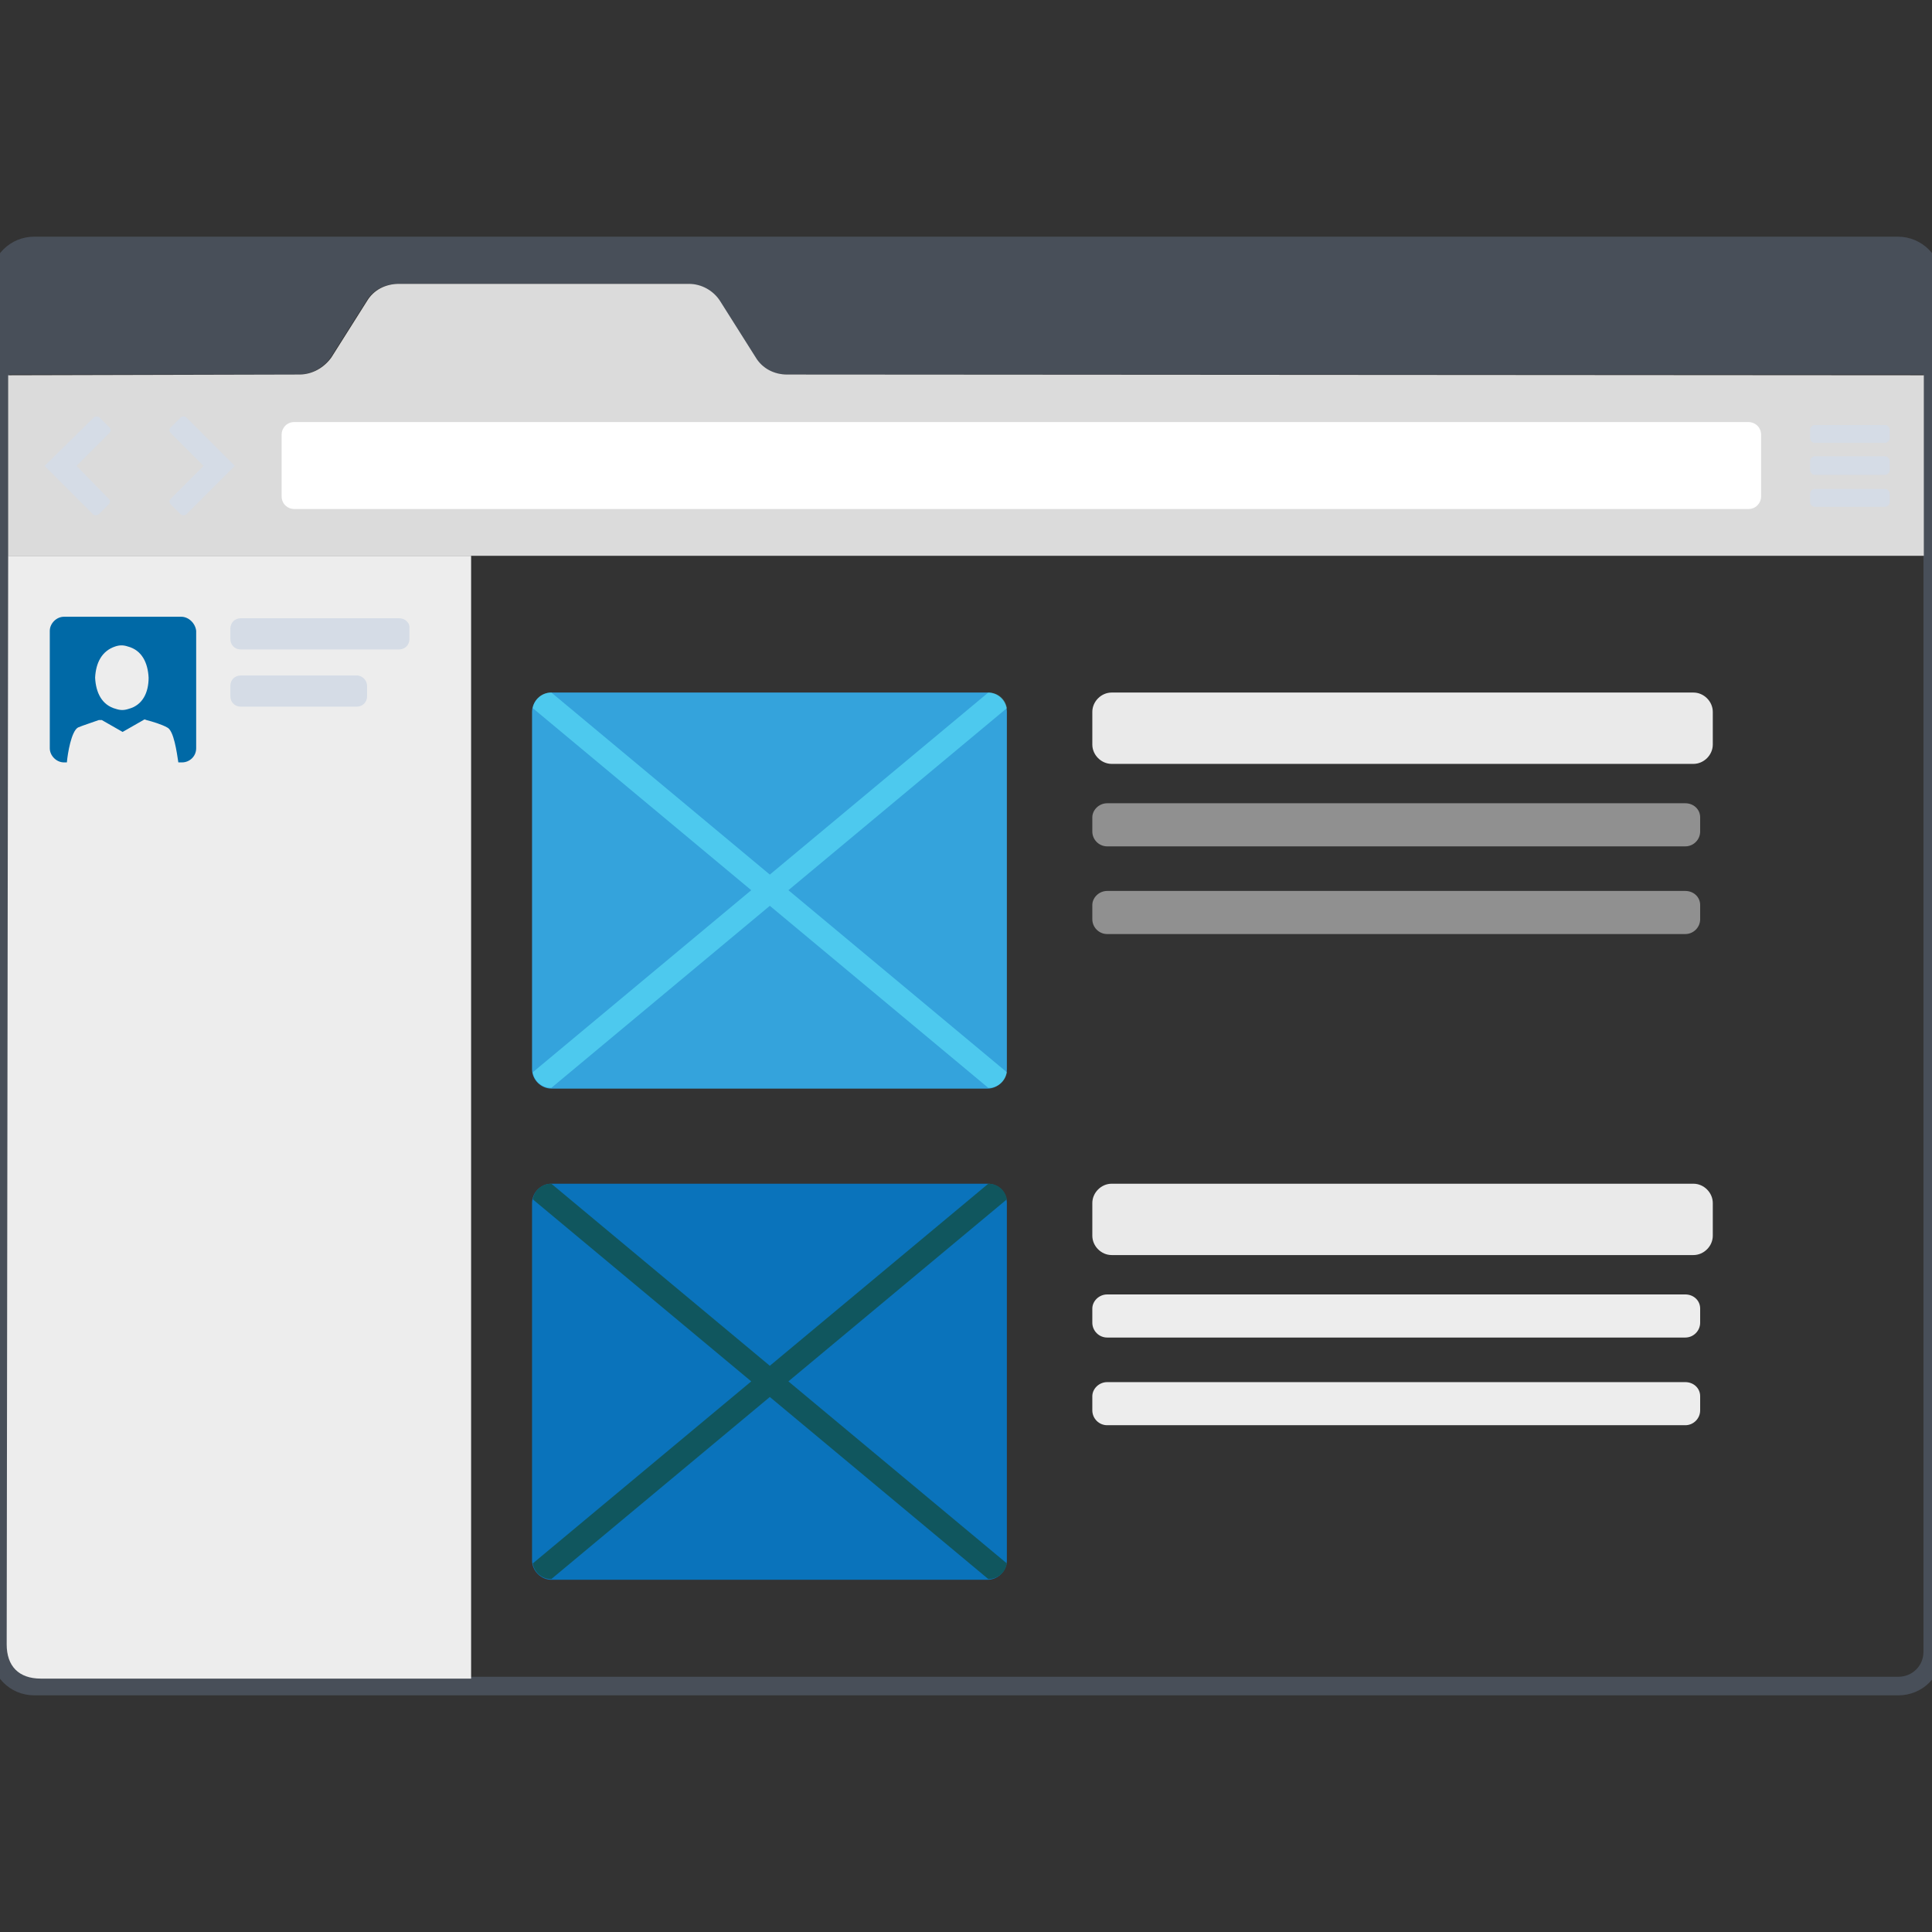
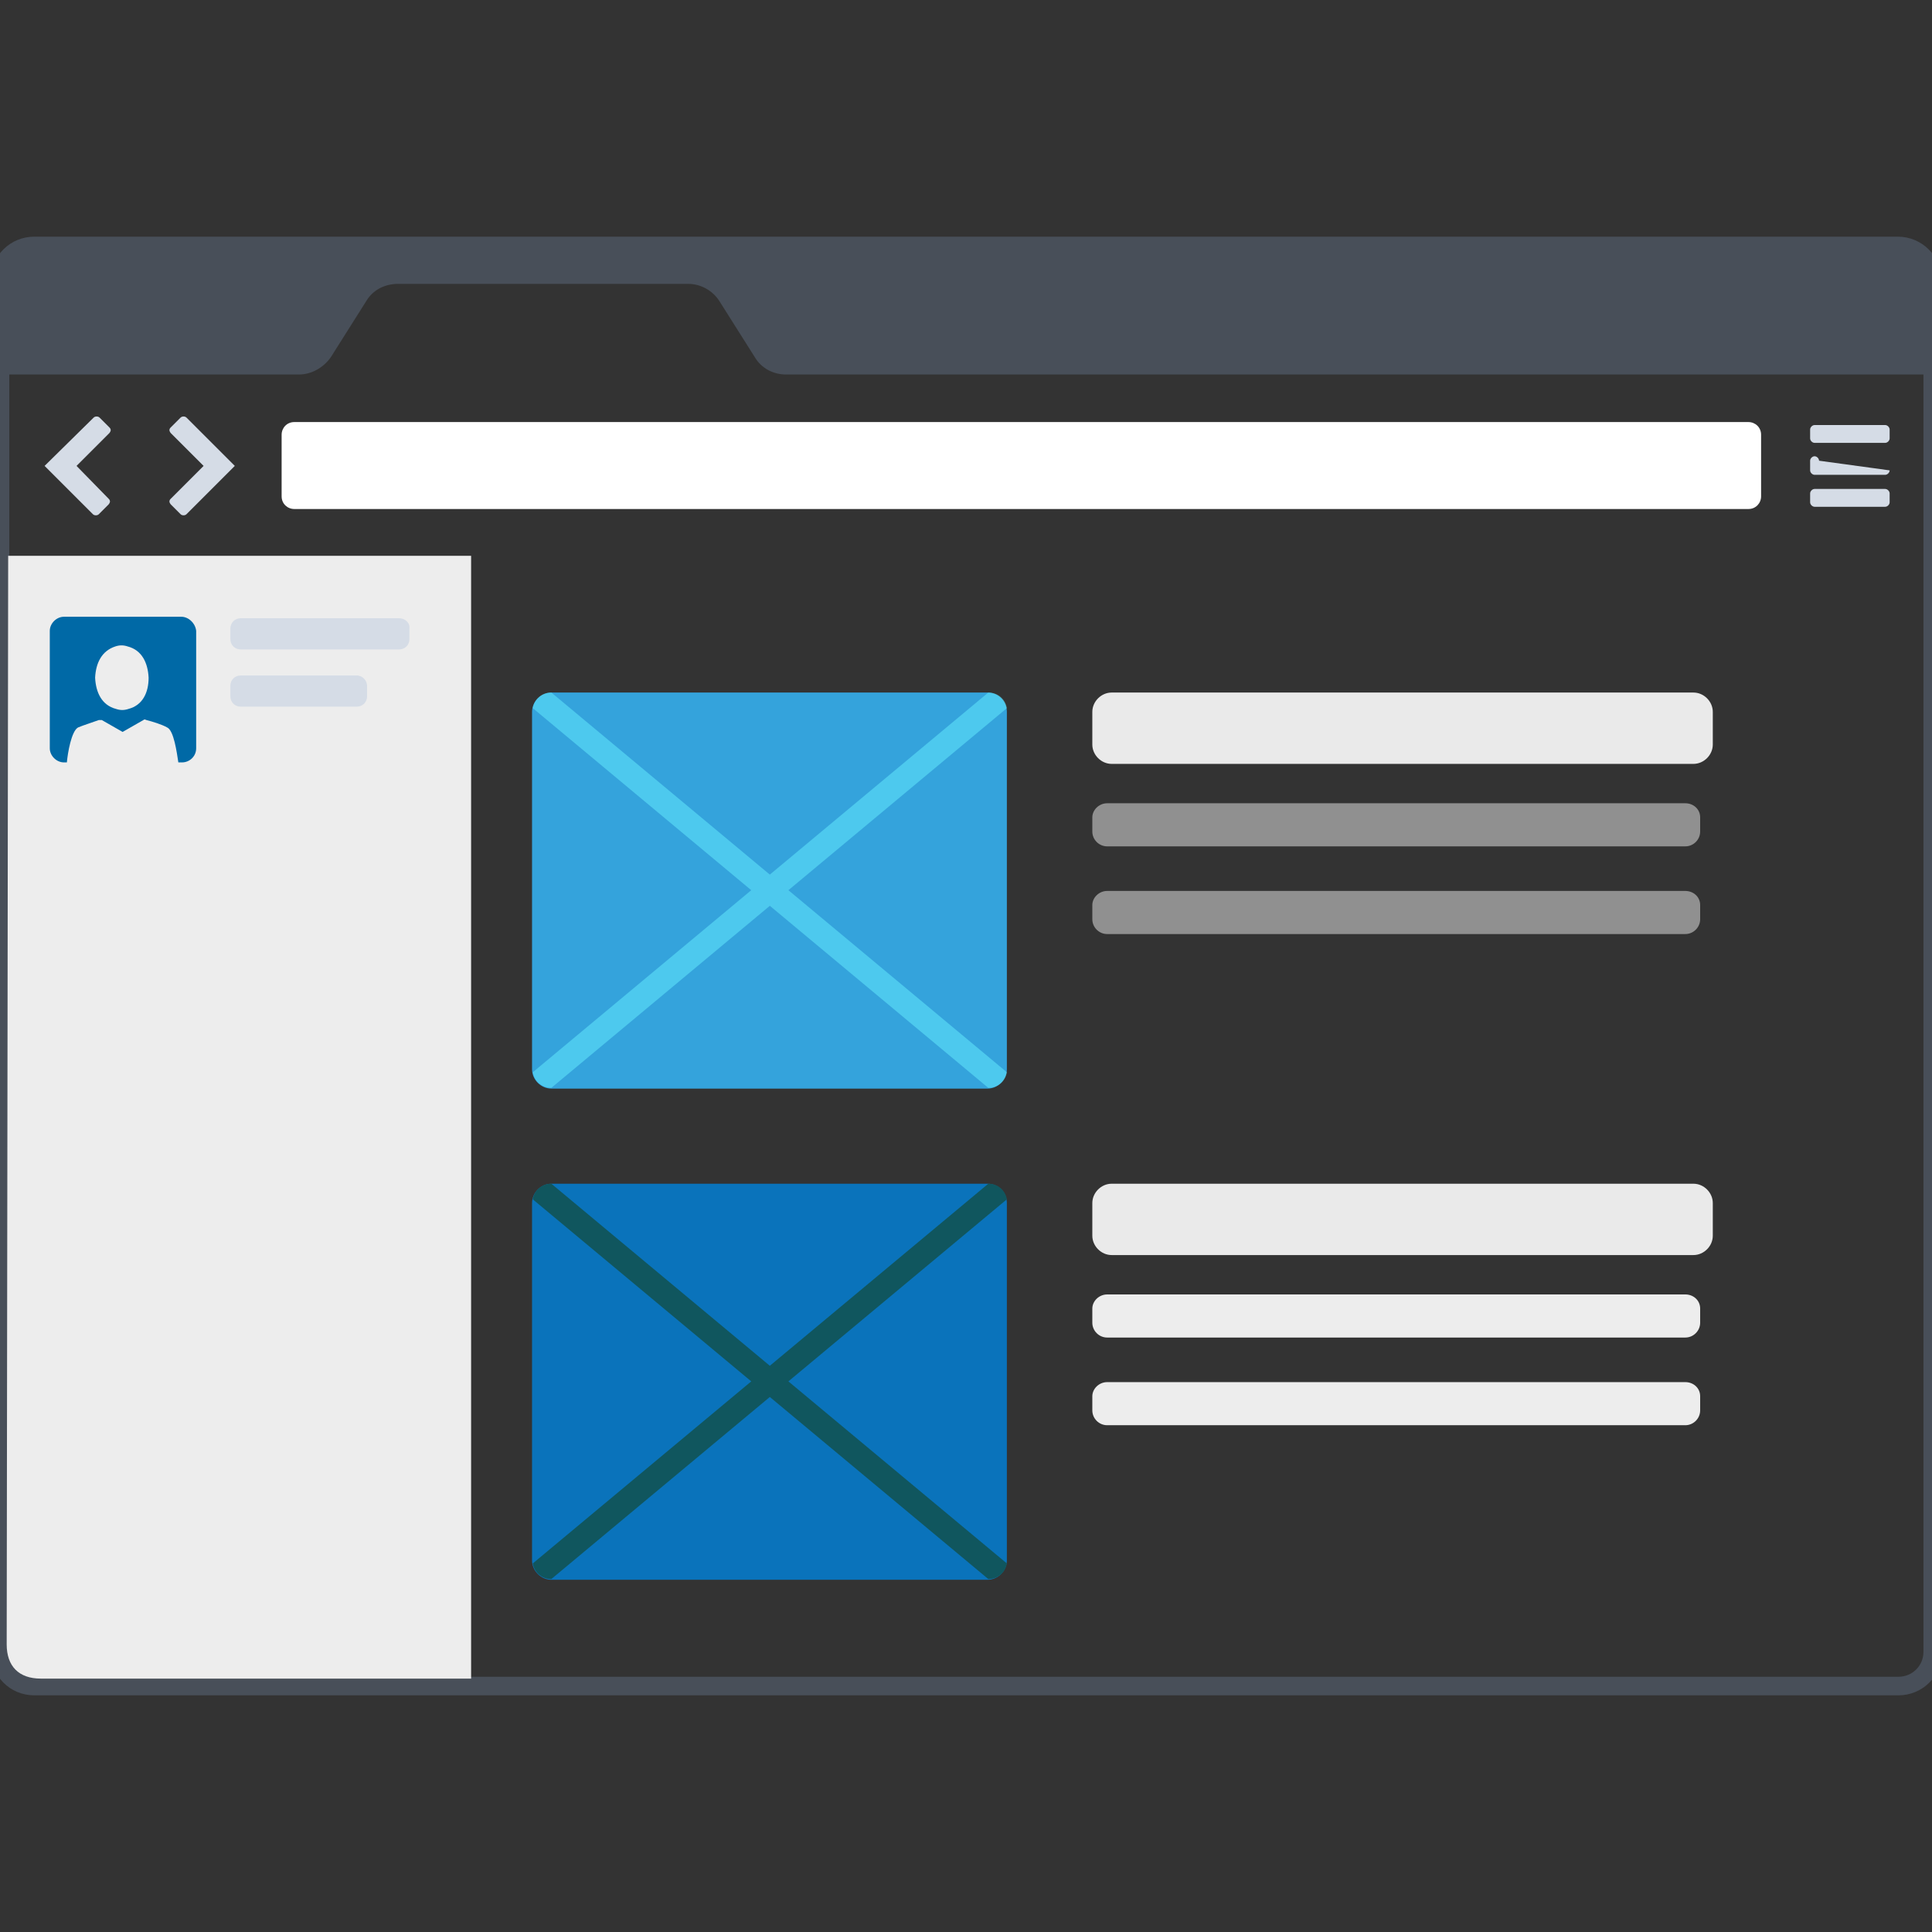
<svg xmlns="http://www.w3.org/2000/svg" enable-background="new 0 0 260 260" height="260" viewBox="0 0 260 260" width="260">
  <rect x="0" y="0" width="260" height="260" fill="#333333" stroke="none" />
  <path d="m255.4 33.1h-250.8c-2.5 0-4.6 2-4.6 4.6v184.6c0 2.5 2 4.6 4.6 4.6h250.9c2.5 0 4.6-2 4.6-4.6v-184.6c-.1-2.5-2.1-4.6-4.7-4.6z" fill="none" stroke="#484f59" stroke-miterlimit="10" stroke-width="2.5" />
  <path d="m255.4 33.1h-250.8c-2.5 0-4.6 2-4.6 4.6v12.7h40.2c1.7 0 3.3-.9 4.3-2.3l4.8-7.6c.9-1.5 2.5-2.3 4.3-2.3h39c1.7 0 3.3.9 4.2 2.3l4.8 7.6c.9 1.5 2.5 2.3 4.2 2.3h154.2v-12.7c0-2.5-2-4.6-4.6-4.6z" fill="#484f59" />
-   <path d="m258.9 74.8h-257.8v-24.3l39.2-.1c1.7 0 3.3-.9 4.3-2.3l4.8-7.6c.9-1.5 2.5-2.3 4.3-2.3h39c1.7 0 3.3.9 4.2 2.3l4.8 7.6c.9 1.5 2.5 2.3 4.2 2.3l153 .1z" fill="#dbdbdb" />
  <g fill="#d5dce6">
    <path d="m254.3 59c0 .3-.3.6-.6.6h-9.5c-.3 0-.6-.3-.6-.6v-1.2c0-.3.3-.6.6-.6h9.5c.3 0 .6.3.6.6z" />
-     <path d="m254.3 63.3c0 .3-.3.6-.6.6h-9.5c-.3 0-.6-.3-.6-.6v-1.3c0-.3.3-.6.6-.6h9.5c.3 0 .6.3.6.6z" />
+     <path d="m254.3 63.3c0 .3-.3.6-.6.6h-9.5c-.3 0-.6-.3-.6-.6v-1.3c0-.3.3-.6.6-.6c.3 0 .6.3.6.6z" />
    <path d="m254.3 67.6c0 .3-.3.6-.6.6h-9.5c-.3 0-.6-.3-.6-.6v-1.2c0-.3.3-.6.6-.6h9.5c.3 0 .6.3.6.6z" />
    <path d="m10.3 62.7 4.4-4.4c.1-.1.2-.3.2-.4 0-.2-.1-.3-.2-.4l-1.3-1.3c-.2-.2-.6-.2-.8 0l-6.6 6.5 6.5 6.5c.2.2.6.2.8 0l1.3-1.3c.1-.1.2-.3.2-.4 0-.2-.1-.3-.2-.4z" />
    <path d="m27.4 62.7-4.4-4.4c-.1-.1-.2-.3-.2-.4 0-.2.1-.3.2-.4l1.3-1.3c.2-.2.6-.2.8 0l6.5 6.5-6.5 6.5c-.2.2-.6.2-.8 0l-1.3-1.3c-.1-.1-.2-.3-.2-.4 0-.2.1-.3.2-.4z" />
  </g>
  <path d="m37.9 66.8c0 1 .8 1.7 1.7 1.7h195.7c1 0 1.7-.8 1.7-1.7v-8.3c0-1-.8-1.7-1.7-1.7h-195.7c-1 0-1.7.8-1.7 1.7z" fill="#fff" />
  <path d="m1.1 74.8-.2 146.5c0 2.9 1.6 4.6 4.6 4.6h57.9v-151.1z" fill="#ededed" />
  <path d="m24.4 83h-15.8c-1 0-1.9.9-1.9 1.9v15.8c0 1 .9 1.9 1.9 1.9h.4c.1-1.2.6-4.2 1.5-4.7.7-.3 2-.7 2.8-1h.4l2.8 1.6 2.8-1.6c.1-.1.2-.1.4 0 .8.2 2.1.6 2.8 1 .9.4 1.3 3.4 1.5 4.7h.5c1 0 1.9-.8 1.9-1.9v-15.8c-.1-1-1-1.9-2-1.9zm-7.1 12.4c-.6.2-1.1.2-1.7 0-1.9-.5-2.7-2.2-2.8-4.2.1-2 .9-3.6 2.7-4.2.6-.2 1.1-.2 1.7 0 1.9.5 2.7 2.2 2.8 4.2 0 2-.8 3.7-2.7 4.2z" fill="#0069a6" />
  <path d="m53.7 83.2h-21.3c-.8 0-1.4.6-1.4 1.4v1.4c0 .8.6 1.4 1.4 1.4h21.3c.8 0 1.4-.6 1.4-1.4v-1.4c.1-.8-.6-1.4-1.4-1.4z" fill="#d5dce6" />
  <path d="m48 90.9h-15.6c-.8 0-1.4.6-1.4 1.4v1.4c0 .8.6 1.4 1.4 1.4h15.6c.8 0 1.4-.6 1.4-1.4v-1.4c0-.7-.6-1.4-1.4-1.4z" fill="#d5dce6" />
  <path d="m132.9 93.2h-58.7c-1.4 0-2.6 1.2-2.6 2.6v48.1c0 1.4 1.2 2.6 2.6 2.6h58.7c1.4 0 2.6-1.2 2.6-2.6v-48.1c0-1.4-1.1-2.6-2.6-2.6z" fill="#34a3dc" />
  <path d="m133 93.2-29.4 24.5-29.4-24.5c-1.3 0-2.3.9-2.5 2.1l29.4 24.5-29.4 24.5c.2 1.2 1.2 2.1 2.5 2.1l29.4-24.5 29.4 24.5c1.3 0 2.3-.9 2.5-2.1l-29.4-24.5 29.4-24.5c-.2-1.2-1.2-2.1-2.5-2.1z" fill="#66f0ff" opacity=".5" />
  <path d="m132.9 159.3h-58.7c-1.4 0-2.6 1.2-2.6 2.6v48.1c0 1.4 1.2 2.6 2.6 2.6h58.7c1.4 0 2.6-1.2 2.6-2.6v-48.1c0-1.4-1.1-2.6-2.6-2.6z" fill="#0a73bb" />
  <path d="m228.8 176.1c0-1.1-.9-1.9-2-1.9h-77.8c-1.1 0-2 .9-2 1.9v1.9c0 1.1.9 2 2 2h77.8c1.1 0 2-.9 2-2z" fill="#ededed" />
  <path d="m228.8 187.9c0-1.1-.9-1.9-2-1.9h-77.8c-1.1 0-2 .9-2 1.9v1.9c0 1.1.9 2 2 2h77.8c1.1 0 2-.9 2-2z" fill="#ededed" />
  <path d="m230.5 161.9c0-1.4-1.2-2.6-2.6-2.6h-78.3c-1.4 0-2.6 1.2-2.6 2.6v4.4c0 1.4 1.2 2.6 2.6 2.6h78.3c1.4 0 2.6-1.2 2.6-2.6z" fill="#eaeaea" />
  <path d="m133 159.3-29.4 24.5-29.4-24.5c-1.3 0-2.3.9-2.5 2.1l29.4 24.5-29.4 24.5c.2 1.2 1.2 2.1 2.5 2.1l29.4-24.5 29.4 24.5c1.3 0 2.3-.9 2.5-2.1l-29.4-24.5 29.4-24.5c-.2-1.2-1.2-2.1-2.5-2.1z" fill="#10565e" />
  <g fill="#ededed" opacity=".5">
    <path d="m228.8 110c0-1.1-.9-1.9-2-1.9h-77.8c-1.1 0-2 .9-2 1.9v1.9c0 1.1.9 2 2 2h77.8c1.1 0 2-.9 2-2z" />
    <path d="m228.8 121.8c0-1.1-.9-1.9-2-1.9h-77.8c-1.1 0-2 .9-2 1.9v1.9c0 1.1.9 2 2 2h77.8c1.1 0 2-.9 2-2z" />
  </g>
  <path d="m230.5 95.8c0-1.4-1.2-2.6-2.6-2.6h-78.3c-1.4 0-2.6 1.2-2.6 2.6v4.4c0 1.4 1.2 2.6 2.6 2.6h78.3c1.4 0 2.6-1.2 2.6-2.6z" fill="#eaeaea" />
</svg>